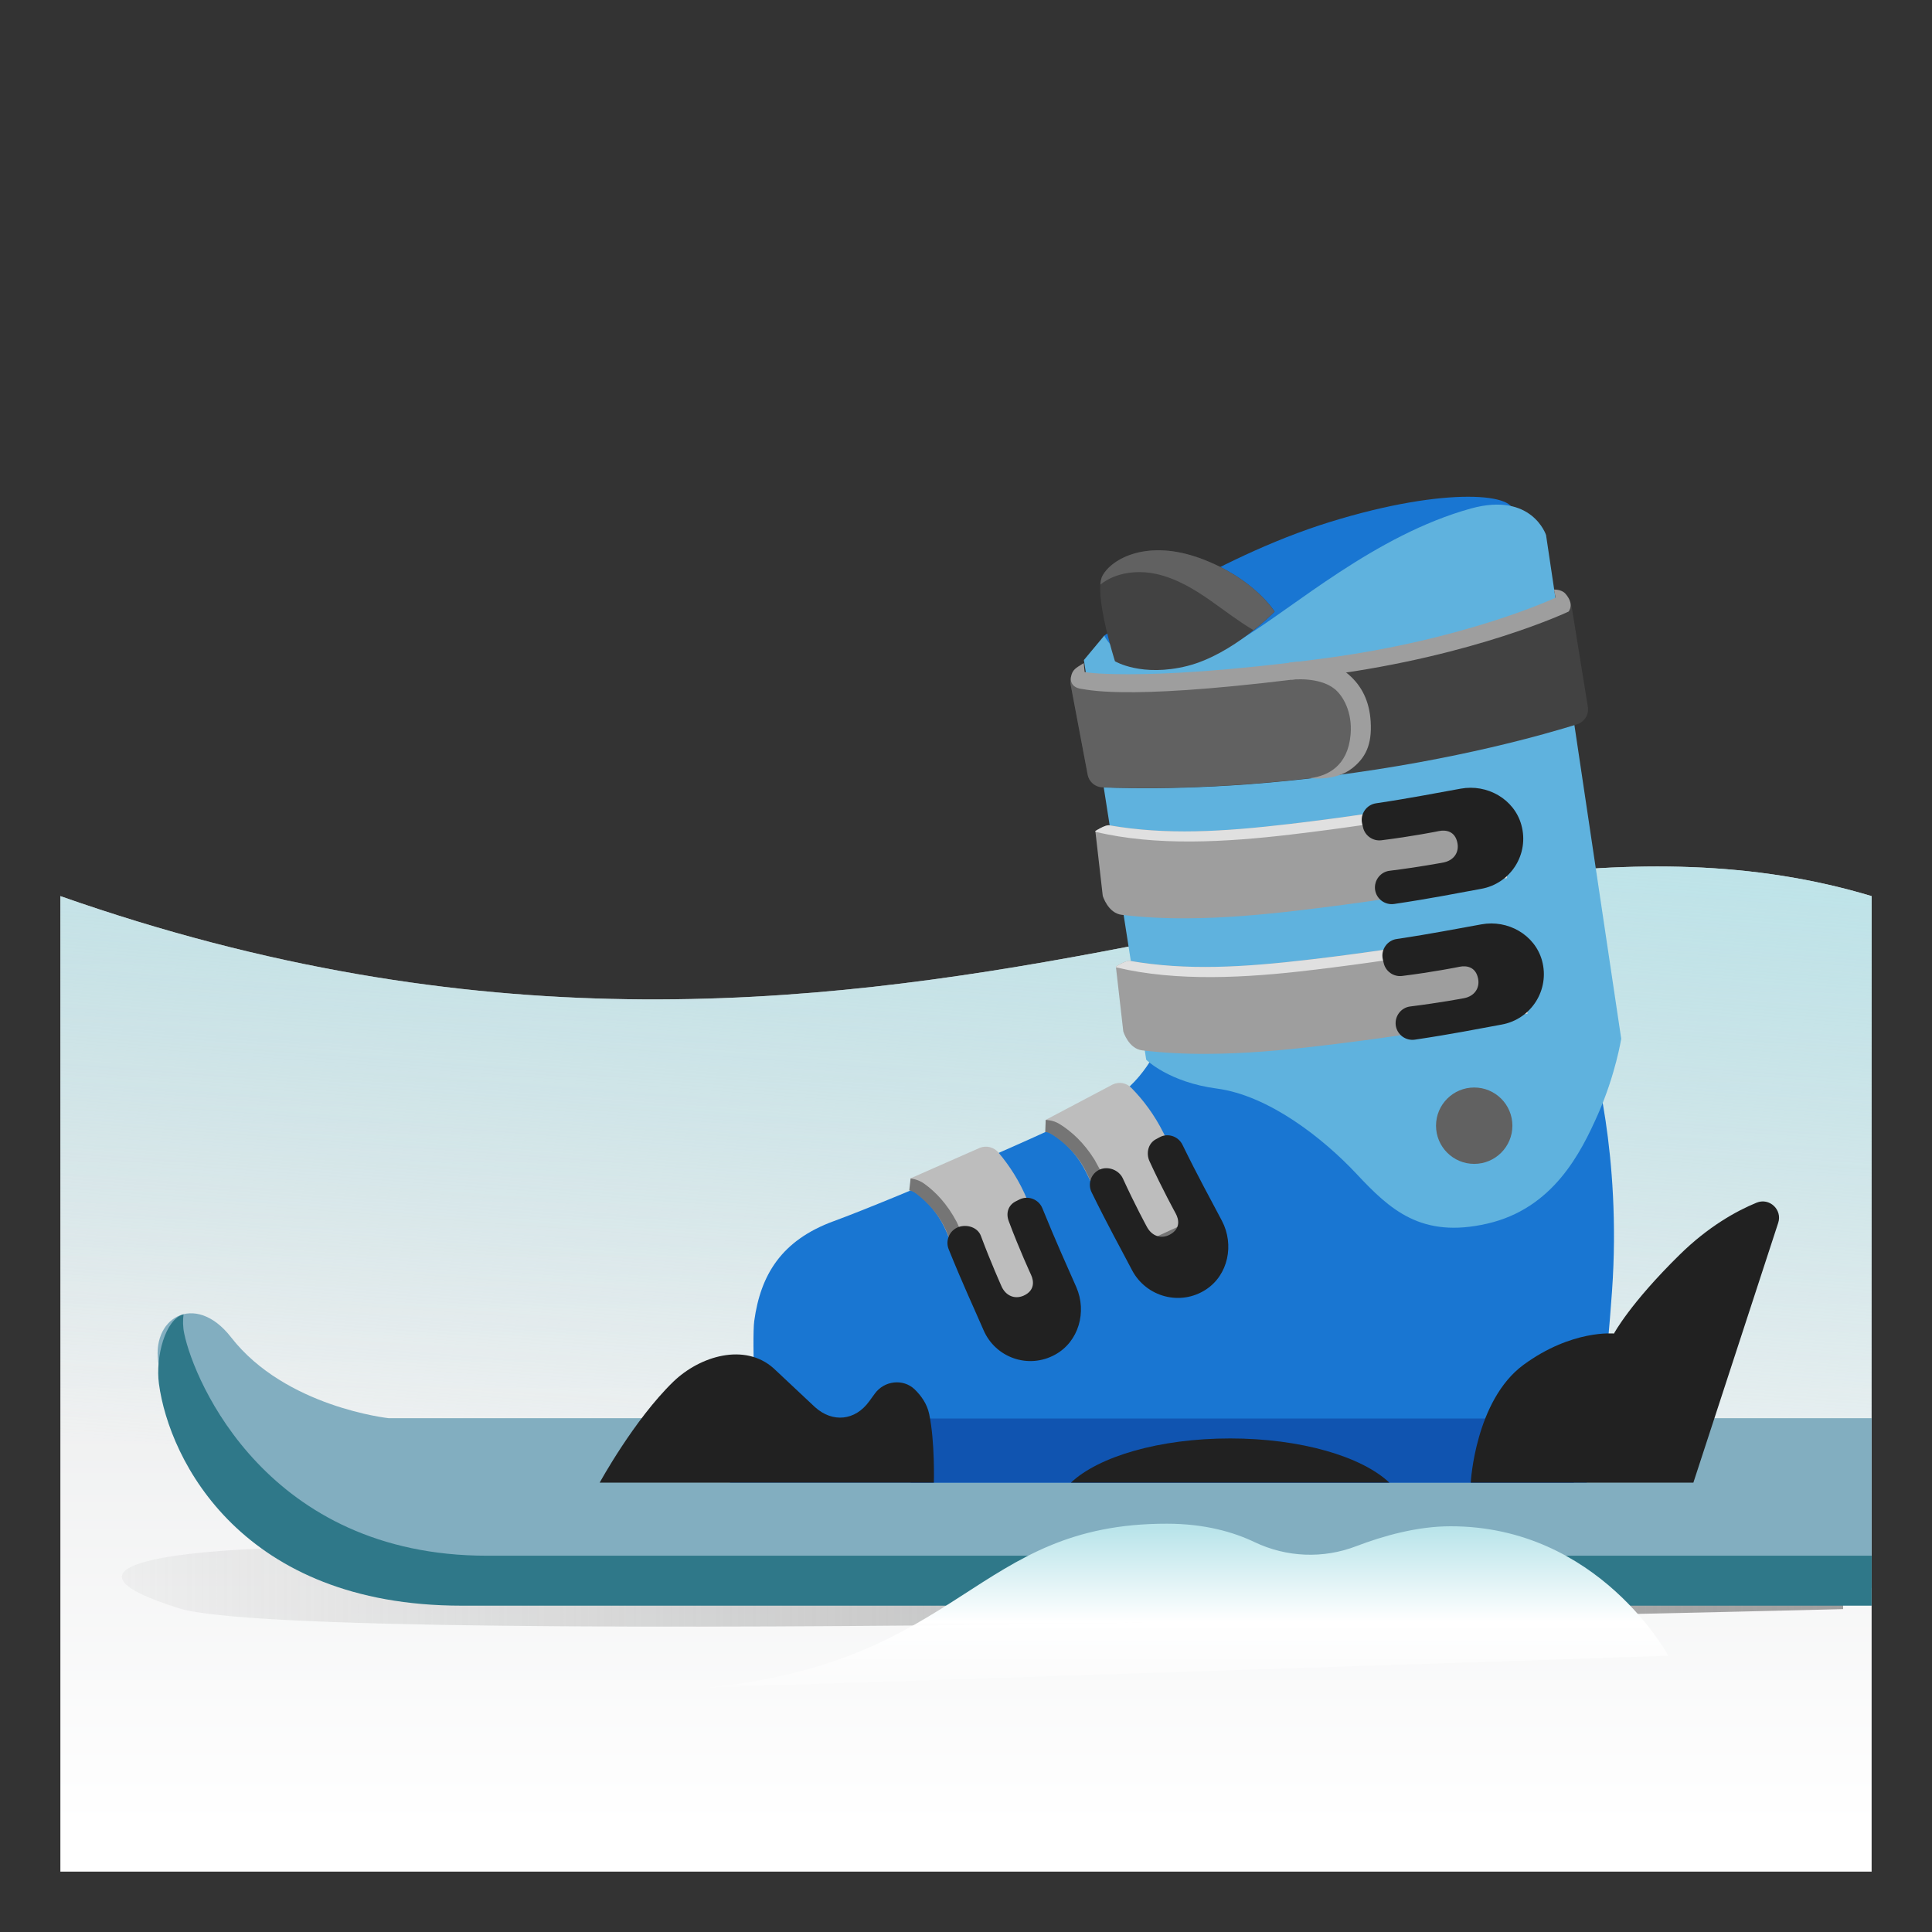
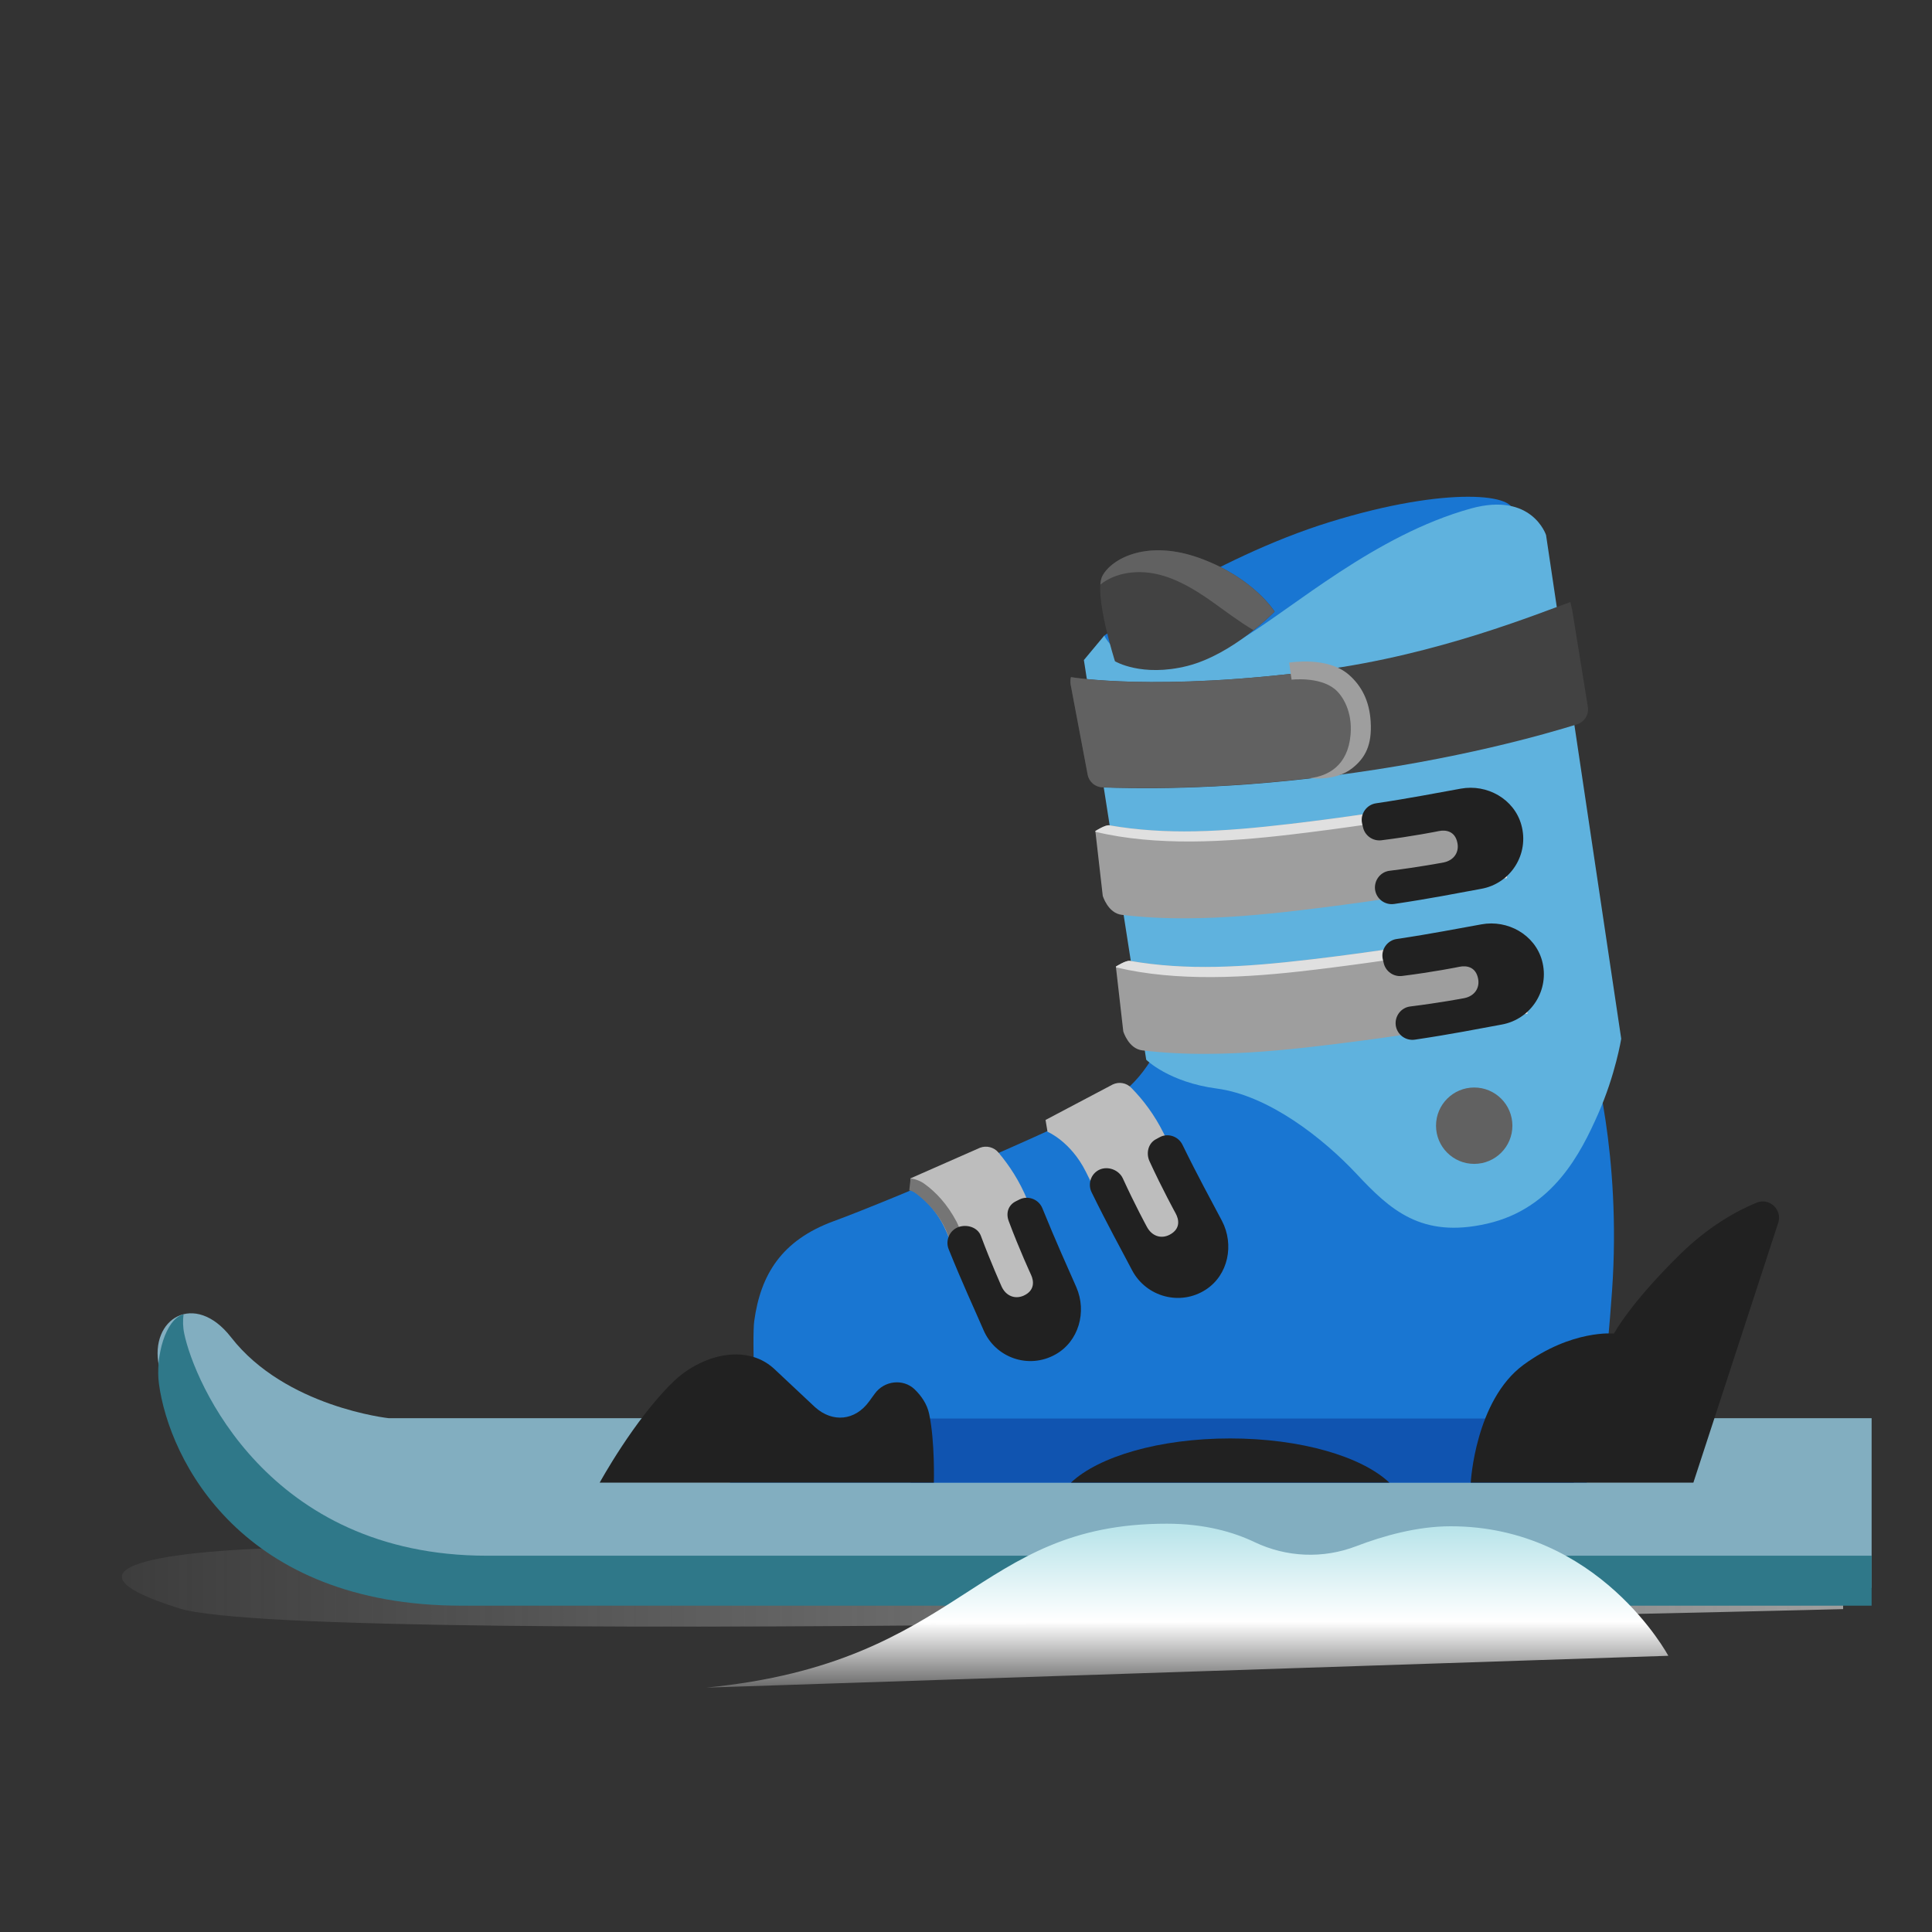
<svg xmlns="http://www.w3.org/2000/svg" version="1.1" id="Layer_3" x="0px" y="0px" viewBox="0 0 128 128" style="enable-background:new 0 0 128 128;" xml:space="preserve">
  <rect x="0" y="0" width="128" height="128" fill="#333333" stroke="none" />
  <g>
    <linearGradient id="SVGID_1_" gradientUnits="userSpaceOnUse" x1="64" y1="120.975" x2="64" y2="62.967">
      <stop offset="0" style="stop-color:#FFFFFF" />
      <stop offset="1" style="stop-color:#DEE0E1" />
    </linearGradient>
-     <path style="fill:url(#SVGID_1_);" d="M124,124H4V59.37c55.03,19.34,88.6-9.45,120,0V124z" />
    <linearGradient id="SVGID_2_" gradientUnits="userSpaceOnUse" x1="63.112" y1="103.674" x2="67.356" y2="46.384">
      <stop offset="0.071" style="stop-color:#B9E4EA;stop-opacity:0" />
      <stop offset="1" style="stop-color:#B9E4EA" />
    </linearGradient>
-     <path style="fill:url(#SVGID_2_);" d="M124,124H4V59.37c55.03,19.34,88.6-9.45,120,0V124z" />
    <linearGradient id="SVGID_3_" gradientUnits="userSpaceOnUse" x1="122.101" y1="104.452" x2="-3.627" y2="104.452">
      <stop offset="0" style="stop-color:#FFFFFF;stop-opacity:0" />
      <stop offset="0" style="stop-color:#9E9E9E" />
      <stop offset="0.855" style="stop-color:#9E9E9E;stop-opacity:0.145" />
      <stop offset="1" style="stop-color:#9E9E9E;stop-opacity:0" />
    </linearGradient>
    <path style="fill:url(#SVGID_3_);" d="M124,106.56c0,0-103.43,2.72-112.12,0c-8.69-2.72-1.08-3.92,8.69-4.05S124,101.13,124,101.13   V106.56z" />
    <g>
      <path style="fill:#1976D2;" d="M73.16,42.11c0,0,7.13-5.11,14.96-7.53s12.55-1.84,12.08-0.57c-0.47,1.26-20.1,13.6-20.56,13.69    s-6.52,0.14-6.47,0C73.2,47.56,73.16,42.11,73.16,42.11z" />
      <g>
        <path style="fill:#82AEC0;" d="M25.76,93.96c0,0-6.85-0.73-10.45-5.36c-2.41-3.1-5.43-1.24-4.78,1.9     c0.65,3.15,5.51,14.7,20.05,14.7c13.83,0,86.31,0,93.42,0V93.96H25.76z" />
        <path style="fill:#2F7889;" d="M32.26,103.07c-14.54,0-19.4-11.56-20.05-14.7c-0.1-0.46-0.1-0.89-0.05-1.29     c-1.2,0.3-1.87,2.81-1.63,4.6c0.69,5.09,5.51,14.7,20.05,14.7c13.83,0,86.31,0,93.42,0v-3.31     C111.01,103.07,45.35,103.07,32.26,103.07z" />
      </g>
      <path style="fill:#1976D2;" d="M105.46,69.8c0,0,1.99,6.61,1.34,15.75c-0.7,9.85-1.68,12.68-1.68,12.68H48.36l1.72-3.21    c0,0-0.27-6.36-0.11-7.5c0.42-3.06,1.8-5.35,5.28-6.62c3.72-1.36,16.91-6.95,18.92-8.37c2-1.42,2.9-3.92,2.9-3.92L105.46,69.8z" />
      <g>
        <path style="fill:#BDBDBD;" d="M74.97,83.91c-0.02-0.03-1.53-3.29-3.03-6.28c-1-2-2.52-2.64-2.54-2.65l-0.13-0.78l4.45-2.35     c0.42-0.2,0.92-0.11,1.24,0.23c0.77,0.78,1.52,1.77,2.13,2.99c1.53,3.06,3.03,6.29,3.1,6.43L74.97,83.91z" />
      </g>
-       <path style="fill:#757575;" d="M75.56,82.42l-3.04-5.58c-0.7-1.12-1.51-1.87-2.32-2.37c-0.45-0.28-0.92-0.27-0.92-0.27l-0.03,0.8    c0.25,0,0.58,0.25,0.58,0.25c0.64,0.43,1.53,1.18,2.13,2.39c1.49,2.99,3.01,6.25,3.03,6.28l5.22-2.43c-0.02-0.04-0.19-0.42-0.47-1    L75.56,82.42z" />
      <path style="fill:#212121;" d="M79.89,85.44c1.49-0.97,1.89-2.98,1.07-4.55c-0.77-1.47-1.55-2.86-2.62-5.05    c-0.28-0.57-0.99-0.8-1.54-0.48l-0.24,0.13c-0.5,0.28-0.64,0.93-0.4,1.45c0.85,1.85,1.72,3.43,1.73,3.45    c0.22,0.4,0.34,1.02-0.39,1.41c-0.57,0.3-1.17,0.1-1.5-0.49c-0.05-0.09-0.8-1.47-1.61-3.24c-0.26-0.56-0.98-0.83-1.54-0.58l0,0    c-0.57,0.26-0.8,0.94-0.53,1.5c1.11,2.26,1.89,3.65,2.69,5.18C75.95,85.93,78.2,86.54,79.89,85.44z" />
      <g>
        <path style="fill:#BDBDBD;" d="M65.31,88.17c-0.01-0.03-1.29-3.39-2.57-6.48c-0.85-2.06-2.32-2.82-2.34-2.83l-0.08-0.79     l4.61-2.03c0.43-0.16,0.92-0.04,1.22,0.32c0.71,0.84,1.39,1.87,1.91,3.13c1.31,3.17,2.57,6.49,2.63,6.63L65.31,88.17z" />
      </g>
      <path style="fill:#757575;" d="M66.01,86.73l-2.63-5.78c-0.62-1.17-1.37-1.97-2.15-2.53c-0.43-0.31-0.9-0.34-0.9-0.34l-0.09,0.79    c0.25,0.02,0.56,0.29,0.56,0.29c0.61,0.48,1.44,1.29,1.95,2.53c1.27,3.09,2.55,6.45,2.57,6.48l5.38-2.05    c-0.02-0.05-0.16-0.43-0.39-1.03L66.01,86.73z" />
      <path style="fill:#212121;" d="M69.92,89.74c1.55-0.86,2.1-2.83,1.39-4.46c-0.67-1.52-1.33-2.97-2.25-5.23    c-0.24-0.59-0.93-0.86-1.5-0.59l-0.24,0.12c-0.52,0.25-0.69,0.78-0.49,1.32c0.71,1.9,1.47,3.54,1.48,3.56    c0.19,0.41,0.26,1.04-0.49,1.38c-0.59,0.26-1.18,0.01-1.46-0.6c-0.04-0.1-0.69-1.53-1.37-3.35c-0.21-0.58-0.93-0.8-1.5-0.59v0    c-0.58,0.22-0.87,0.88-0.64,1.46c0.94,2.33,1.62,3.77,2.31,5.36C65.95,89.96,68.15,90.73,69.92,89.74z" />
      <rect x="60.33" y="93.98" style="opacity:0.7;fill:#0D47A1;" width="43.94" height="4.25" />
      <path style="fill:#212121;" d="M97.44,98.23c0,0,0.29-5.45,3.5-7.81c3.21-2.35,5.99-2.07,5.99-2.07s1.05-1.98,4.35-5.22    c1.9-1.87,3.76-2.9,5.1-3.45c0.85-0.35,1.72,0.47,1.43,1.34l-5.62,17.21H97.44z" />
      <path style="fill:#212121;" d="M39.73,98.23c0,0,2.28-4.17,4.88-6.69c1.76-1.7,4.73-2.6,6.65-0.88L54,93.23    c1.17,1.05,2.66,0.89,3.58-0.38l0.38-0.52c0.62-0.86,1.88-1.01,2.64-0.28c0.43,0.42,0.82,0.96,0.96,1.63    c0.39,1.85,0.31,4.55,0.31,4.55H39.73z" />
      <path style="fill:#212121;" d="M92.05,98.23c-1.83-1.73-5.86-2.93-10.55-2.93s-8.72,1.2-10.55,2.93H92.05z" />
      <path style="fill:#5FB2DE;" d="M73.16,42.11l-1.35,1.62l4.13,26.48c0,0,1.49,1.49,4.68,1.91c3.44,0.46,7.04,3.29,9.26,5.66    c2.22,2.37,4.29,4.29,8.65,3.29c4.36-1,6.2-4.67,7.35-7.27s1.53-4.98,1.53-4.98l-4.98-33.37c0,0-0.93-2.88-4.98-1.76    c-6.35,1.76-11.76,6.58-15.18,8.63C75.24,46.54,73.16,42.11,73.16,42.11z" />
      <path style="fill:#9E9E9E;" d="M78.64,60.84c-1.46,0.01-2.89-0.06-4.32-0.23c-0.92-0.11-1.26-1.26-1.26-1.26l-0.49-4.29    c0,0,0.66-0.43,0.93-0.38c3.77,0.65,7.44,0.45,12.03-0.1c7.44-0.88,13.11-2.04,13.16-2.05l1.16,5.64    c-0.24,0.05-5.94,1.22-13.65,2.13C83.52,60.62,81.04,60.83,78.64,60.84z" />
      <path style="fill:#E0E0E0;" d="M85.53,55.29c7.44-0.88,13.11-2.04,13.16-2.05l1.02,4.96c0.07-0.01,0.12-0.02,0.14-0.03l-1.16-5.64    c-0.06,0.01-5.72,1.17-13.16,2.05c-4.59,0.54-8.26,0.75-12.03,0.1c-0.26-0.05-0.93,0.38-0.93,0.38l0.01,0.05    C76.59,56.07,81.21,55.8,85.53,55.29z" />
      <path style="fill:#424242;" d="M73.87,43.81c0,0-1.44-4.52-0.83-5.66C73.65,37,76.03,35.7,79.55,37c3.52,1.3,4.9,3.52,4.9,3.52    s-2.75,2.83-5.78,3.6C75.64,44.88,73.87,43.81,73.87,43.81z" />
      <path style="fill:#424242;" d="M70.95,45.4c0,0-0.07-0.28,0.01-0.54c0,0,5.66,0.98,16.55-0.46c7.79-1.03,14.42-3.77,16.53-4.51    l0.12,0.51l1.04,6.43c0.08,0.51-0.22,1-0.72,1.16c-2.04,0.63-7.88,2.34-16.25,3.41c-7.79,1-13.25,0.83-15.18,0.77    c-0.49-0.01-0.89-0.36-0.99-0.84L70.95,45.4z" />
      <path style="fill:#616161;" d="M88.89,51.3c0.58-0.71,1.05-1.83,1.03-3.59c-0.01-1.66-0.94-2.7-2.09-3.36    c-0.11,0.02-0.22,0.03-0.33,0.05c-10.89,1.45-16.55,0.46-16.55,0.46c-0.07,0.26-0.01,0.54-0.01,0.54l1.12,5.92    c0.09,0.48,0.5,0.83,0.99,0.84c1.93,0.05,7.39,0.23,15.18-0.78C88.46,51.36,88.67,51.33,88.89,51.3z" />
-       <path style="fill:#9E9E9E;" d="M71.64,45.64c0.65,0.09,3.46,0.8,16.32-0.91c9.82-1.3,15.96-4.21,15.96-4.21s0.43-0.48-0.22-1.2    c-0.26-0.28-0.74-0.26-0.74-0.26l0.1,0.54c-0.11,0.05-5.97,2.78-15.34,4.02c-6.52,0.87-10.63,1.05-12.93,1.05    c-2.33,0-2.93-0.15-2.93-0.15l-0.06-0.59c-0.34,0.24-0.68,0.34-0.81,0.77C70.86,45.11,71,45.55,71.64,45.64z" />
      <g>
        <path style="fill:#9E9E9E;" d="M86.81,51.55c1.16-0.14,2.49-0.8,2.67-2.88c0.13-1.53-0.52-2.58-1.04-3.01     c-1.03-0.85-2.86-0.63-2.87-0.63l-0.16-1.13c0.1-0.01,2.53-0.42,3.94,0.79c0.87,0.75,1.38,1.77,1.46,3.11     c0.1,1.56-0.36,2.41-1.2,3.08C88.48,51.79,86.81,51.55,86.81,51.55z" />
      </g>
      <path style="fill:#212121;" d="M100.79,54.64c-0.48-1.71-2.27-2.71-4.01-2.39c-1.64,0.29-3.2,0.61-5.61,0.97    c-0.63,0.09-1.06,0.7-0.93,1.32l0.06,0.26c0.12,0.56,0.65,0.94,1.22,0.87c2.02-0.25,3.78-0.6,3.81-0.61    c0.45-0.09,1.08-0.01,1.23,0.8c0.12,0.63-0.26,1.15-0.92,1.28c-0.1,0.02-1.64,0.31-3.57,0.55c-0.61,0.07-1.04,0.63-0.97,1.24l0,0    c0.08,0.62,0.65,1.05,1.27,0.96c2.48-0.37,4.05-0.69,5.75-1C100.08,58.55,101.34,56.59,100.79,54.64z" />
      <path style="fill:#9E9E9E;" d="M80,69.82c-1.46,0.01-2.89-0.06-4.32-0.23c-0.92-0.11-1.26-1.26-1.26-1.26l-0.49-4.29    c0,0,0.66-0.43,0.93-0.38c3.77,0.65,7.44,0.45,12.03-0.1c7.44-0.88,13.11-2.04,13.16-2.05l1.16,5.64    c-0.24,0.05-5.94,1.22-13.65,2.13C84.89,69.6,82.41,69.81,80,69.82z" />
      <path style="fill:#E0E0E0;" d="M86.89,64.27c7.44-0.88,13.11-2.04,13.16-2.05l1.02,4.96c0.07-0.01,0.12-0.02,0.14-0.03l-1.16-5.64    c-0.06,0.01-5.72,1.17-13.16,2.05c-4.59,0.54-8.26,0.75-12.03,0.1c-0.26-0.05-0.93,0.38-0.93,0.38l0.01,0.05    C77.96,65.05,82.58,64.79,86.89,64.27z" />
      <path style="fill:#212121;" d="M102.16,63.63c-0.48-1.71-2.27-2.71-4.01-2.39c-1.64,0.29-3.2,0.61-5.61,0.97    c-0.63,0.09-1.06,0.7-0.93,1.32l0.06,0.26c0.12,0.56,0.65,0.94,1.22,0.87c2.02-0.25,3.78-0.6,3.81-0.61    c0.45-0.09,1.08-0.01,1.23,0.8c0.12,0.63-0.26,1.15-0.92,1.28c-0.1,0.02-1.64,0.31-3.57,0.55c-0.61,0.07-1.04,0.63-0.97,1.24l0,0    c0.08,0.62,0.65,1.05,1.27,0.96c2.48-0.37,4.05-0.69,5.75-1C101.44,67.53,102.7,65.58,102.16,63.63z" />
      <circle style="fill:#616161;" cx="97.67" cy="74.58" r="2.53" />
      <path style="fill:#616161;" d="M79.55,37c-3.52-1.3-5.89,0-6.51,1.15c-0.08,0.15-0.12,0.35-0.14,0.58    c1.02-0.81,2.45-0.98,3.72-0.7c1.32,0.29,2.51,1.01,3.61,1.78c0.93,0.66,1.84,1.36,2.82,1.94c0.86-0.68,1.39-1.23,1.39-1.23    S83.07,38.3,79.55,37z" />
    </g>
    <linearGradient id="SVGID_4_" gradientUnits="userSpaceOnUse" x1="78.667" y1="113.422" x2="78.667" y2="101.252">
      <stop offset="0" style="stop-color:#FFFFFF;stop-opacity:0" />
      <stop offset="0.491" style="stop-color:#FFFFFF" />
      <stop offset="1" style="stop-color:#B9E4EA" />
    </linearGradient>
    <path style="fill:url(#SVGID_4_);" d="M46.79,111.81c17.11-1.67,17.73-10.88,30.53-10.86c2.51,0,4.42,0.56,5.8,1.22   c2.12,1.01,4.54,1.11,6.73,0.27c1.81-0.69,4.04-1.32,6.25-1.32c9.83-0.01,14.43,8.58,14.43,8.58" />
  </g>
</svg>